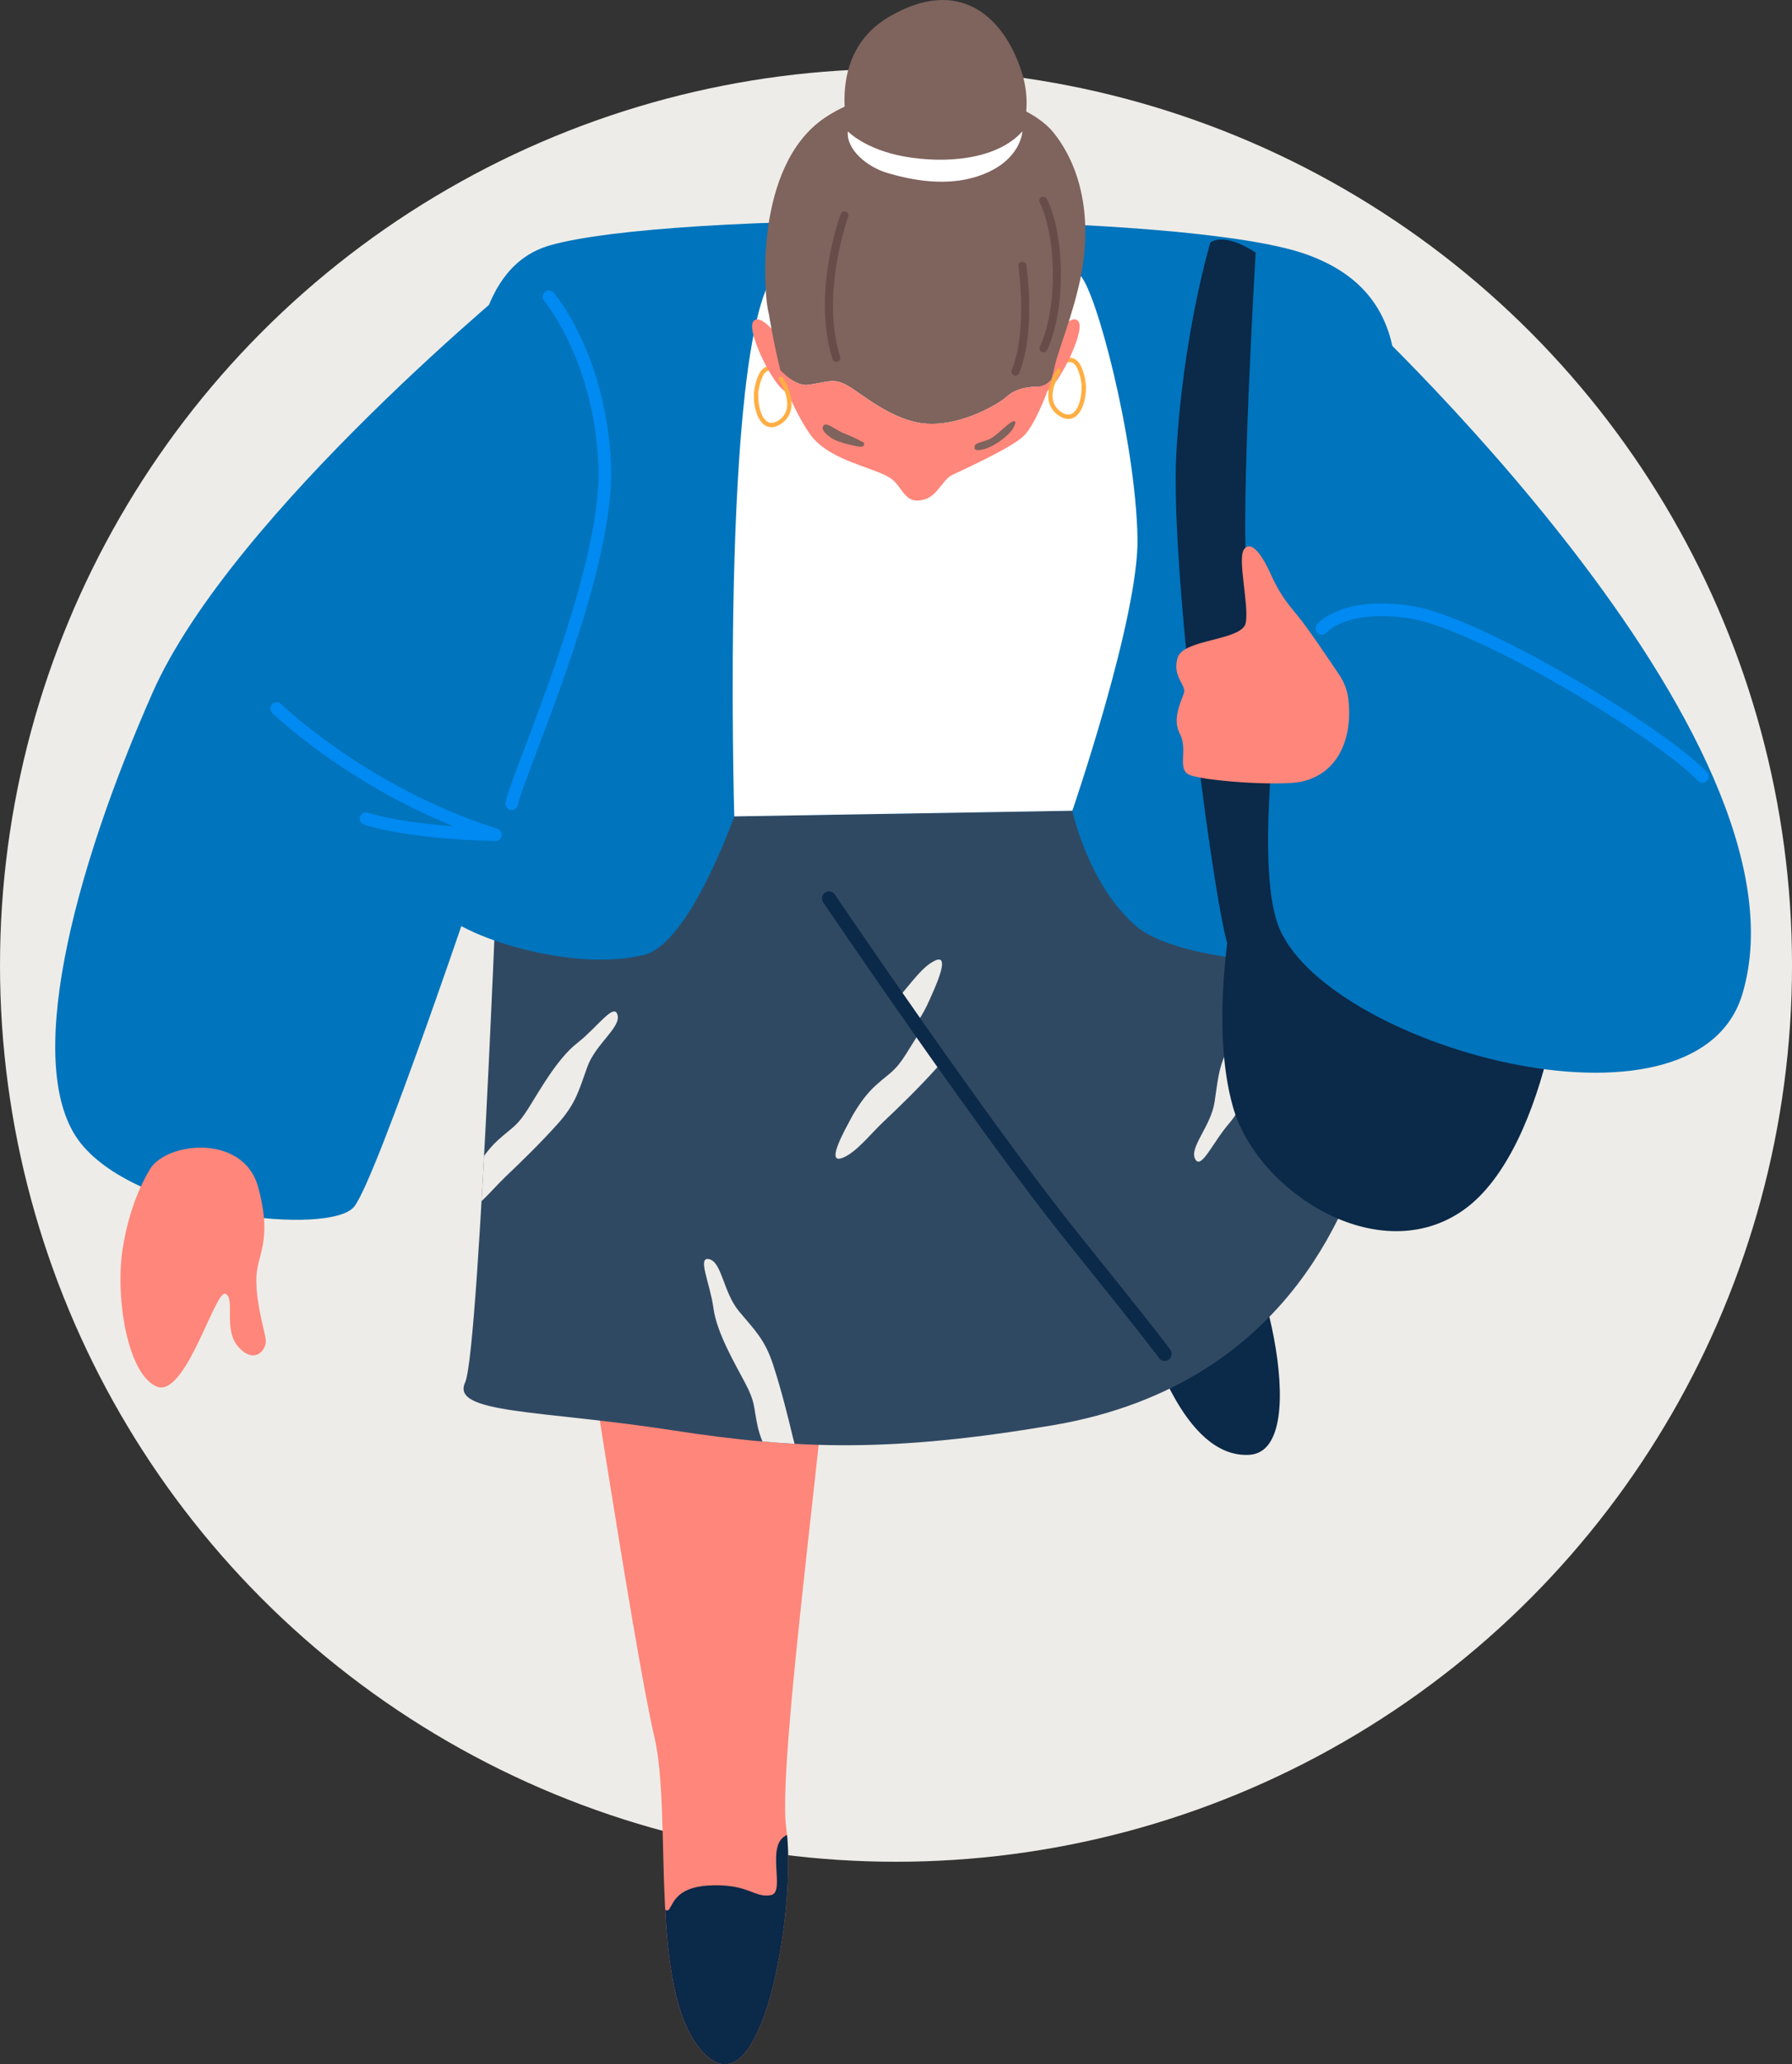
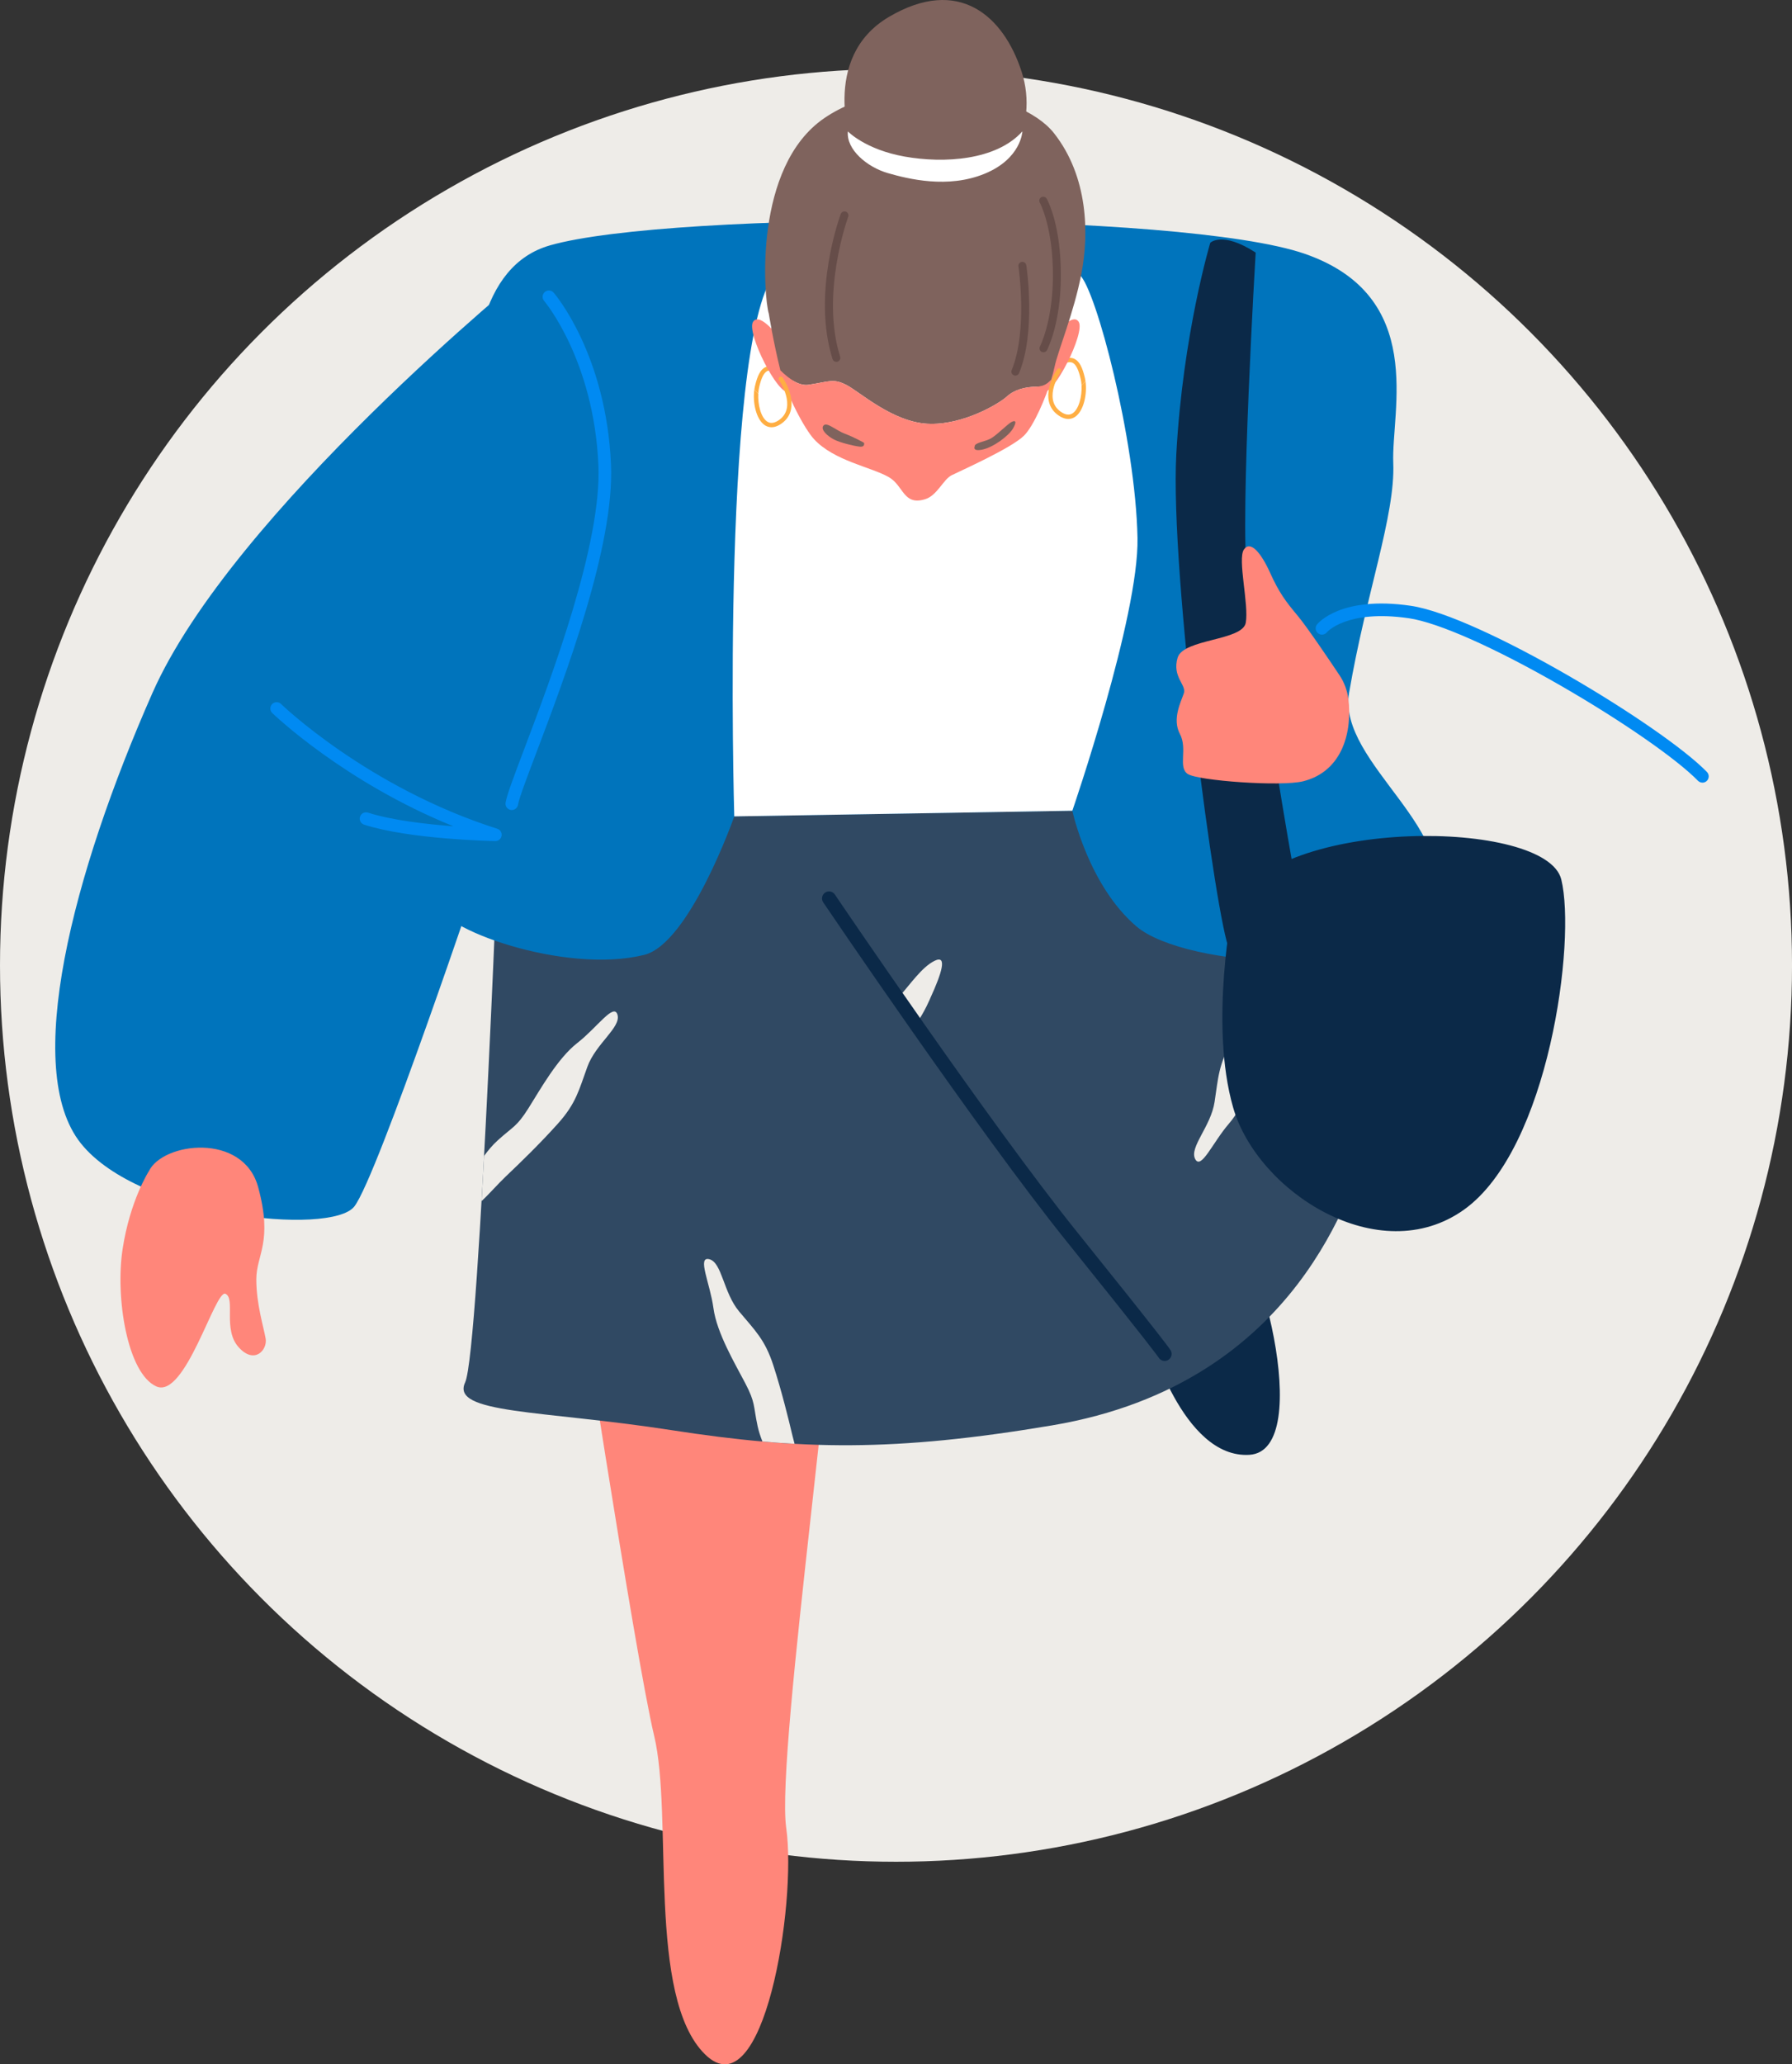
<svg xmlns="http://www.w3.org/2000/svg" id="Layer_2" viewBox="0 0 820.11 944.26">
  <rect x="0" y="0" width="820.11" height="944.26" fill="#333333" stroke="none" />
  <defs>
    <style>.cls-1{fill:#0074bc;}.cls-1,.cls-2,.cls-3,.cls-4,.cls-5,.cls-6,.cls-7,.cls-8,.cls-9,.cls-10{stroke-width:0px;}.cls-2{fill:#ff867a;}.cls-3{fill:#0b2948;}.cls-4{fill:#eeece8;}.cls-5{fill:#ffae43;}.cls-6{fill:#7f635d;}.cls-7{fill:#008af2;}.cls-8{fill:#304963;}.cls-9{fill:#664d49;}.cls-10{fill:#fff;}</style>
  </defs>
  <g id="_Layer_">
    <circle class="cls-4" cx="410.06" cy="441.54" r="410.06" />
    <path class="cls-2" d="M261.46,565.92s29.1,191.32,37.91,228.05c8.81,36.73-3.47,119.48,23.32,145.76,26.79,26.28,42.07-68.94,37.12-103.65-4.95-34.71,27.61-254.55,22.6-277.1-5.02-22.55-112.35-57.18-120.95,6.94Z" />
    <path class="cls-3" d="M525.62,610.6s15.4,56.79,46.2,54.86c30.8-1.93,2.89-104.91-11.55-106.84-14.44-1.92-46.81,22.73-34.65,51.98Z" />
    <path class="cls-8" d="M229.16,357.46s-9.57,260.46-16.3,274.9c-6.74,14.44,35.21,12.63,94.4,21.81,59.19,9.17,102.16,9.96,174.26-2.18,114.36-19.25,137.05-110.95,143.79-125.31,6.74-14.36-34.04-100.64-31.16-159.36,2.89-58.71-65.65-75.31-122.44-79.16-56.79-3.85-268.54-1.93-242.55,69.3Z" />
    <path class="cls-4" d="M264.23,477.06c-9.07,7.06-16.92,21.18-22.37,29.84-5.45,8.66-7.06,8.34-14.12,14.76-2.35,2.13-4.44,4.66-6.2,7.07-.38,7.05-.76,13.96-1.15,20.68,3.69-3.44,7.37-7.75,11.2-11.39,6.42-6.1,15.4-14.76,23.74-24.06,8.34-9.3,9.63-15.4,13.48-25.99,3.85-10.59,15.4-17.97,13.8-23.74-1.6-5.78-9.3,5.78-18.38,12.83Z" />
    <path class="cls-4" d="M362.79,657.2c-2.04-8.61-5.02-20.73-8.86-32.62s-8.47-16.06-15.69-24.72c-7.22-8.65-7.79-22.35-13.59-23.86-5.8-1.52.31,10.95,1.85,22.34,1.54,11.39,9.8,25.27,14.55,34.34,4.75,9.07,3.66,10.3,5.66,19.62.52,2.42,1.32,4.83,2.22,7.07,4.93.43,9.82.79,14.7,1.06-.3-1.08-.58-2.16-.83-3.23Z" />
    <path class="cls-4" d="M597.7,427.75c-5.67,3.75-10.01,12.79-15.12,20.02-5.1,7.23-12.23,17.48-18.59,28.23-6.37,10.75-6.44,16.98-8.15,28.12-1.71,11.14-11.6,20.63-8.9,25.98,2.7,5.35,8-7.48,15.52-16.17,7.52-8.69,12.46-24.07,16.12-33.63,3.66-9.56,5.3-9.56,10.97-17.23,5.67-7.67,8.45-18.37,8.45-18.37,3.6-11.51,5.37-20.7-.3-16.95Z" />
-     <path class="cls-3" d="M352.79,866.87c-7.47,1.36-9.76-4.76-26.09-4.51-16.32.25-18.14,7.33-20.35,10.8-.53.82-1.2.87-1.91.46,1.49,27.51,5.31,53.4,18.26,66.11,26,25.5,41.15-63.39,37.5-100.4-10.32,4.37-.32,26.25-7.41,27.54Z" />
-     <path class="cls-4" d="M414.84,481.85c-5.48,8.65-7.08,8.32-14.16,14.72-7.08,6.4-11.92,16.33-11.92,16.33-5.8,10.57-9.36,19.23-3.06,16.68,6.3-2.55,12.34-10.55,18.78-16.63,6.43-6.08,15.44-14.72,23.81-24,1.05-1.17,1.99-2.29,2.84-3.37-3.37-4.75-6.67-9.44-9.88-14.01-2.39,3.73-4.54,7.33-6.42,10.28Z" />
    <path class="cls-4" d="M427.7,439.5c-5.9,2.9-11.18,10.86-16.93,17.28,2.67,3.84,5.45,7.82,8.31,11.89,4.26-6.04,6.77-12.32,6.77-12.32,5.02-10.97,7.94-19.85,1.84-16.85Z" />
    <path class="cls-3" d="M532.99,622.51c-1.07,0-2.12-.54-2.72-1.51-.23-.35-4.05-5.87-42.13-53.16-40.26-50.01-110.68-154.04-111.39-155.08-.99-1.47-.61-3.46.86-4.46,1.47-.99,3.46-.61,4.46.86.7,1.04,70.98,104.85,111.07,154.65,38.83,48.24,42.33,53.36,42.64,53.9.88,1.54.34,3.5-1.19,4.38-.5.29-1.05.42-1.59.42Z" />
    <path class="cls-1" d="M251.66,112.24c55.95-15.95,289.72-15.52,345.54,3.88,55.83,19.4,39.46,71.76,40.43,95.68.96,23.92-12.51,59.83-20.21,105.11-5.51,32.4,54.1,64.22,36.78,98.48-17.33,34.26-111.86,27.21-133.99,8.46-22.14-18.75-29.45-53.01-29.45-53.01l-154.72,2.59s-20.43,58.21-41.24,63.36c-36.58,9.05-94.93-12.34-94.93-23.97s23.94-65.51,26.83-95.9-39.66-186.25,24.97-204.67Z" />
    <path class="cls-10" d="M494.1,125.69c-17.86-15.63-109.03-24.01-136.94-3.32-27.91,20.69-21.12,251.06-21.12,251.06l154.72-2.59s30.53-88.77,29.82-124.79c-.88-44.95-19.03-113.84-26.48-120.36Z" />
    <path class="cls-3" d="M564.36,413.84s-11.12,54.28,0,92.81c11.12,38.53,66.74,74.46,105.67,46.65,38.93-27.81,51.34-123.21,44.49-151.02-6.84-27.81-129.2-28.66-150.16,11.55Z" />
    <path class="cls-3" d="M574.66,115.53s-7.3,122.05-3.88,147.72,23.63,159.67,29.52,172.95c5.89,13.28-31.66,10.16-37.65-1.82-5.99-11.98-27.31-171.98-24.31-226.74,2.99-54.76,15.54-96.58,15.54-96.58,0,0,5.42-5.48,20.78,4.48Z" />
-     <path class="cls-1" d="M616.18,137.82s216.52,198.88,181.23,316.85c-21.5,71.86-193.47,23.03-212.72-32.16-19.25-55.19,31.49-284.69,31.49-284.69Z" />
    <path class="cls-2" d="M617.06,319.6c-.5-3.85-1.89-7.53-4.05-10.76-4.85-7.26-14.98-22.25-19.14-27.2-5.56-6.63-8.56-10.68-12.62-19.67-4.06-8.99-8.98-14.99-11.98-10.6-2.99,4.39,2.35,25.14.86,33.48-1.5,8.34-28.64,7.27-31.21,16.04-2.57,8.77,4.16,12.37,2.87,16.22-1.28,3.85-5.46,11.75-1.82,18.59,3.64,6.84-.96,15.16,3.53,18.29,4.49,3.13,42.85,5.92,52.94,3.37,18.22-4.6,22.51-23.14,20.62-37.76Z" />
    <path class="cls-1" d="M242.12,123.95s-135.8,110.2-172.38,193.08c-36.58,82.89-59.68,172.29-32.73,205.98,26.95,33.69,114.54,42.35,125.13,28.88,10.59-13.48,58.9-157.3,58.9-157.3,0,0,48.91-77.34,54.68-107.18,5.78-29.84,3.06-167.89-33.6-163.46Z" />
    <path class="cls-2" d="M68.1,535.76s-8.56,13.26-11.98,35.51c-3.42,22.25,2.14,56.9,15.4,62.89,13.26,5.99,26.95-44.49,31.66-42.35,4.71,2.14-1.28,16.26,5.99,24.39,7.27,8.13,13.26,1.28,12.41-3.85-.86-5.13-4.28-15.76-4.28-27.13s7.7-16.93.86-42.17c-6.84-25.24-43.81-20.56-50.05-7.27Z" />
    <path class="cls-7" d="M779.12,357.99c-.75,0-1.5-.29-2.07-.87-9.71-9.97-34.81-27.37-62.47-43.31-30.29-17.46-56.38-29.05-69.78-31.01-28.35-4.15-37.44,6.29-37.53,6.4-.99,1.25-2.8,1.47-4.05.49-1.25-.99-1.47-2.8-.49-4.05.43-.54,10.82-13.24,42.9-8.54,31.56,4.62,115.01,54.91,135.55,76.01,1.11,1.14,1.09,2.97-.05,4.08-.56.55-1.29.82-2.01.82Z" />
    <path class="cls-7" d="M234.23,370.52c-.15,0-.3-.01-.44-.03-1.58-.24-2.66-1.72-2.41-3.3.53-3.41,3.7-11.8,8.51-24.51,12.41-32.8,35.52-93.86,33.97-129.86-2.07-48.07-24.61-74.92-24.84-75.18-1.04-1.21-.9-3.03.31-4.07,1.21-1.04,3.03-.9,4.07.31.98,1.15,24.07,28.64,26.23,78.69,1.6,37.19-20.89,96.64-34.34,132.16-4.34,11.47-7.77,20.54-8.21,23.34-.22,1.43-1.45,2.45-2.85,2.45Z" />
    <path class="cls-7" d="M226.69,384.71s-.03,0-.05,0c-1.59-.03-39.16-.76-60.01-7.5-1.52-.49-2.35-2.12-1.86-3.64.49-1.52,2.12-2.35,3.64-1.86,10.73,3.47,26.59,5.29,39.06,6.24-50.23-20.32-82.53-51.46-82.89-51.81-1.14-1.11-1.16-2.94-.05-4.08,1.11-1.14,2.94-1.16,4.08-.05.39.38,39.73,38.26,98.96,57.07,1.37.43,2.21,1.8,1.98,3.22-.23,1.4-1.44,2.42-2.85,2.42Z" />
    <path class="cls-5" d="M345.24,178.07c.07-.46.15-.92.25-1.36,1.11-4.87,2.52-7.54,4.59-8.66,1.44-.78,3.13-.77,5.29.04.51.19.77.76.58,1.27-.19.51-.76.77-1.27.58-1.59-.59-2.76-.64-3.66-.15-1.48.8-2.65,3.2-3.6,7.35-.21.91-.33,1.9-.39,2.94-.54-.47-1.23-1.16-1.79-2.02Z" />
    <path class="cls-5" d="M496.76,174.28c-.07-.46-.15-.92-.25-1.36-1.11-4.87-2.52-7.54-4.59-8.66-1.44-.78-3.13-.77-5.29.04-.51.19-.77.76-.58,1.27.19.51.76.77,1.27.58,1.59-.59,2.76-.64,3.66-.15,1.48.8,2.65,3.2,3.6,7.35.21.91.33,1.9.39,2.94.54-.47,1.23-1.16,1.79-2.02Z" />
    <path class="cls-2" d="M481.04,155.35s9.39-13.1,12.61-8.16c3.21,4.94-11.63,34.28-16.37,31.98-4.75-2.3-.4-18.83,3.77-23.83Z" />
    <path class="cls-2" d="M357.25,155.35s-9.39-13.1-12.61-8.16c-3.21,4.94,11.63,34.28,16.37,31.98,4.75-2.3.4-18.83-3.77-23.83Z" />
    <path class="cls-6" d="M494.93,125.07c3.45-18.03,3.15-44.21-12.57-64.15-15.73-19.95-72.49-29.15-105.1-6.9-32.6,22.25-27.71,82.18-25.41,89.47,0,0,2.01,12.71,5.31,25.99,3.83,3.82,8.55,7.18,12.92,6.52,9.49-1.44,11.22-3,17.26.08,6.04,3.08,21,16.89,37.11,17.75,16.11.86,32.79-9.21,36.25-12.37,3.45-3.16,8.19-4.51,13.81-4.58,2.98-.04,4.9-1.26,6.56-3.13.69-2.34,1.24-4.46,1.59-6.1,1.53-7.29,8.82-24.55,12.27-42.58Z" />
    <path class="cls-2" d="M474.5,176.87c-5.62.07-10.36,1.41-13.81,4.58-3.45,3.16-20.14,13.23-36.25,12.37-16.11-.86-31.07-14.67-37.11-17.75-6.04-3.08-7.77-1.52-17.26-.08-4.37.66-9.09-2.7-12.92-6.52,2.82,11.35,11.14,26.82,15.38,31.41,9.21,9.97,26.18,12.73,34.25,17.38,6.85,3.95,6.58,13.18,16.64,10.08,5.49-1.69,8.26-9.03,12.09-10.95,3.84-1.92,27.4-12.38,33.15-18.14,4.46-4.46,10-17.45,12.39-25.52-1.66,1.87-3.59,3.09-6.56,3.13Z" />
    <path class="cls-6" d="M446.04,204.31s-1.14,2.4,3.82,1.28,11.88-6.33,13.75-9.6c1.87-3.27,1.09-3.89-.7-2.95-1.79.93-6.22,5.52-9.1,7.31-2.88,1.79-7.93,2.02-7.77,3.97Z" />
    <path class="cls-6" d="M395.42,202.54s-4.19-2.42-8.66-4.1c-4.29-1.61-8.36-5.61-9.9-3.77-1.54,1.84,1.96,4.92,4.88,6.4,2.93,1.48,9.07,2.94,11.69,3.23,2.62.3,1.99-1.76,1.99-1.76Z" />
    <path class="cls-6" d="M390.07,67.68s-15.16-41.2,16.81-59.99c31.97-18.79,52.41-.33,60.65,25.05,8.24,25.38-6.26,53.72-34.61,51.75-28.35-1.98-37.9-4.28-42.85-16.81Z" />
    <path class="cls-10" d="M388.02,60.1s7.93,8.3,25.98,11.52c18.05,3.21,41.98,1.75,53.89-11.52,0,0-.44,12.44-17.25,19.36-16.81,6.92-34.97,2.42-44.36-.29-9.39-2.72-19.07-10.74-18.25-19.07Z" />
    <path class="cls-5" d="M494.96,176.3c.26,4.95-1.19,10.86-4.09,12.76-1.56,1.02-3.46.72-5.64-.89-8.02-5.94.14-18.02.23-18.14.31-.45.2-1.07-.25-1.38-.45-.31-1.06-.2-1.37.25-3.27,4.74-7.42,15.19.23,20.86,1.88,1.39,3.5,1.88,4.85,1.88,1.25,0,2.27-.42,3.04-.92,3.98-2.6,5.68-10.45,4.8-16.44-.56.87-1.25,1.56-1.79,2.02Z" />
    <path class="cls-5" d="M347.03,180.09c-.26,4.95,1.19,10.86,4.09,12.76,1.56,1.02,3.46.72,5.64-.89,8.02-5.94-.14-18.02-.23-18.14-.31-.45-.2-1.07.25-1.38.45-.31,1.06-.2,1.37.25,3.27,4.74,7.42,15.19-.23,20.86-1.88,1.39-3.5,1.88-4.85,1.88-1.25,0-2.27-.42-3.04-.92-3.98-2.6-5.68-10.45-4.8-16.44.56.87,1.25,1.56,1.79,2.02Z" />
    <path class="cls-9" d="M464.68,171.82c-.23,0-.47-.04-.69-.14-.93-.38-1.37-1.45-.99-2.38,7.4-17.97,3.13-47.15,3.09-47.44-.15-1,.54-1.92,1.53-2.07,1-.15,1.92.54,2.07,1.53.19,1.24,4.46,30.47-3.32,49.37-.29.7-.97,1.13-1.69,1.13Z" />
    <path class="cls-9" d="M382.75,165.52c-.77,0-1.49-.5-1.74-1.27-9.45-30.01,3.21-64.88,3.75-66.35.35-.94,1.4-1.43,2.34-1.08.94.35,1.43,1.4,1.08,2.34-.13.35-12.76,35.19-3.69,63.99.3.96-.23,1.98-1.19,2.29-.18.06-.37.08-.55.08Z" />
    <path class="cls-9" d="M477.54,161.15c-.29,0-.58-.07-.85-.21-.89-.47-1.23-1.57-.76-2.46.06-.11,5.86-11.44,5.94-32.08.08-22.67-5.95-33.59-6.01-33.7-.49-.87-.19-1.99.68-2.48.87-.5,1.98-.2,2.48.67.27.47,6.58,11.75,6.49,35.52-.08,21.61-6.1,33.28-6.36,33.77-.33.62-.96.97-1.61.97Z" />
  </g>
</svg>